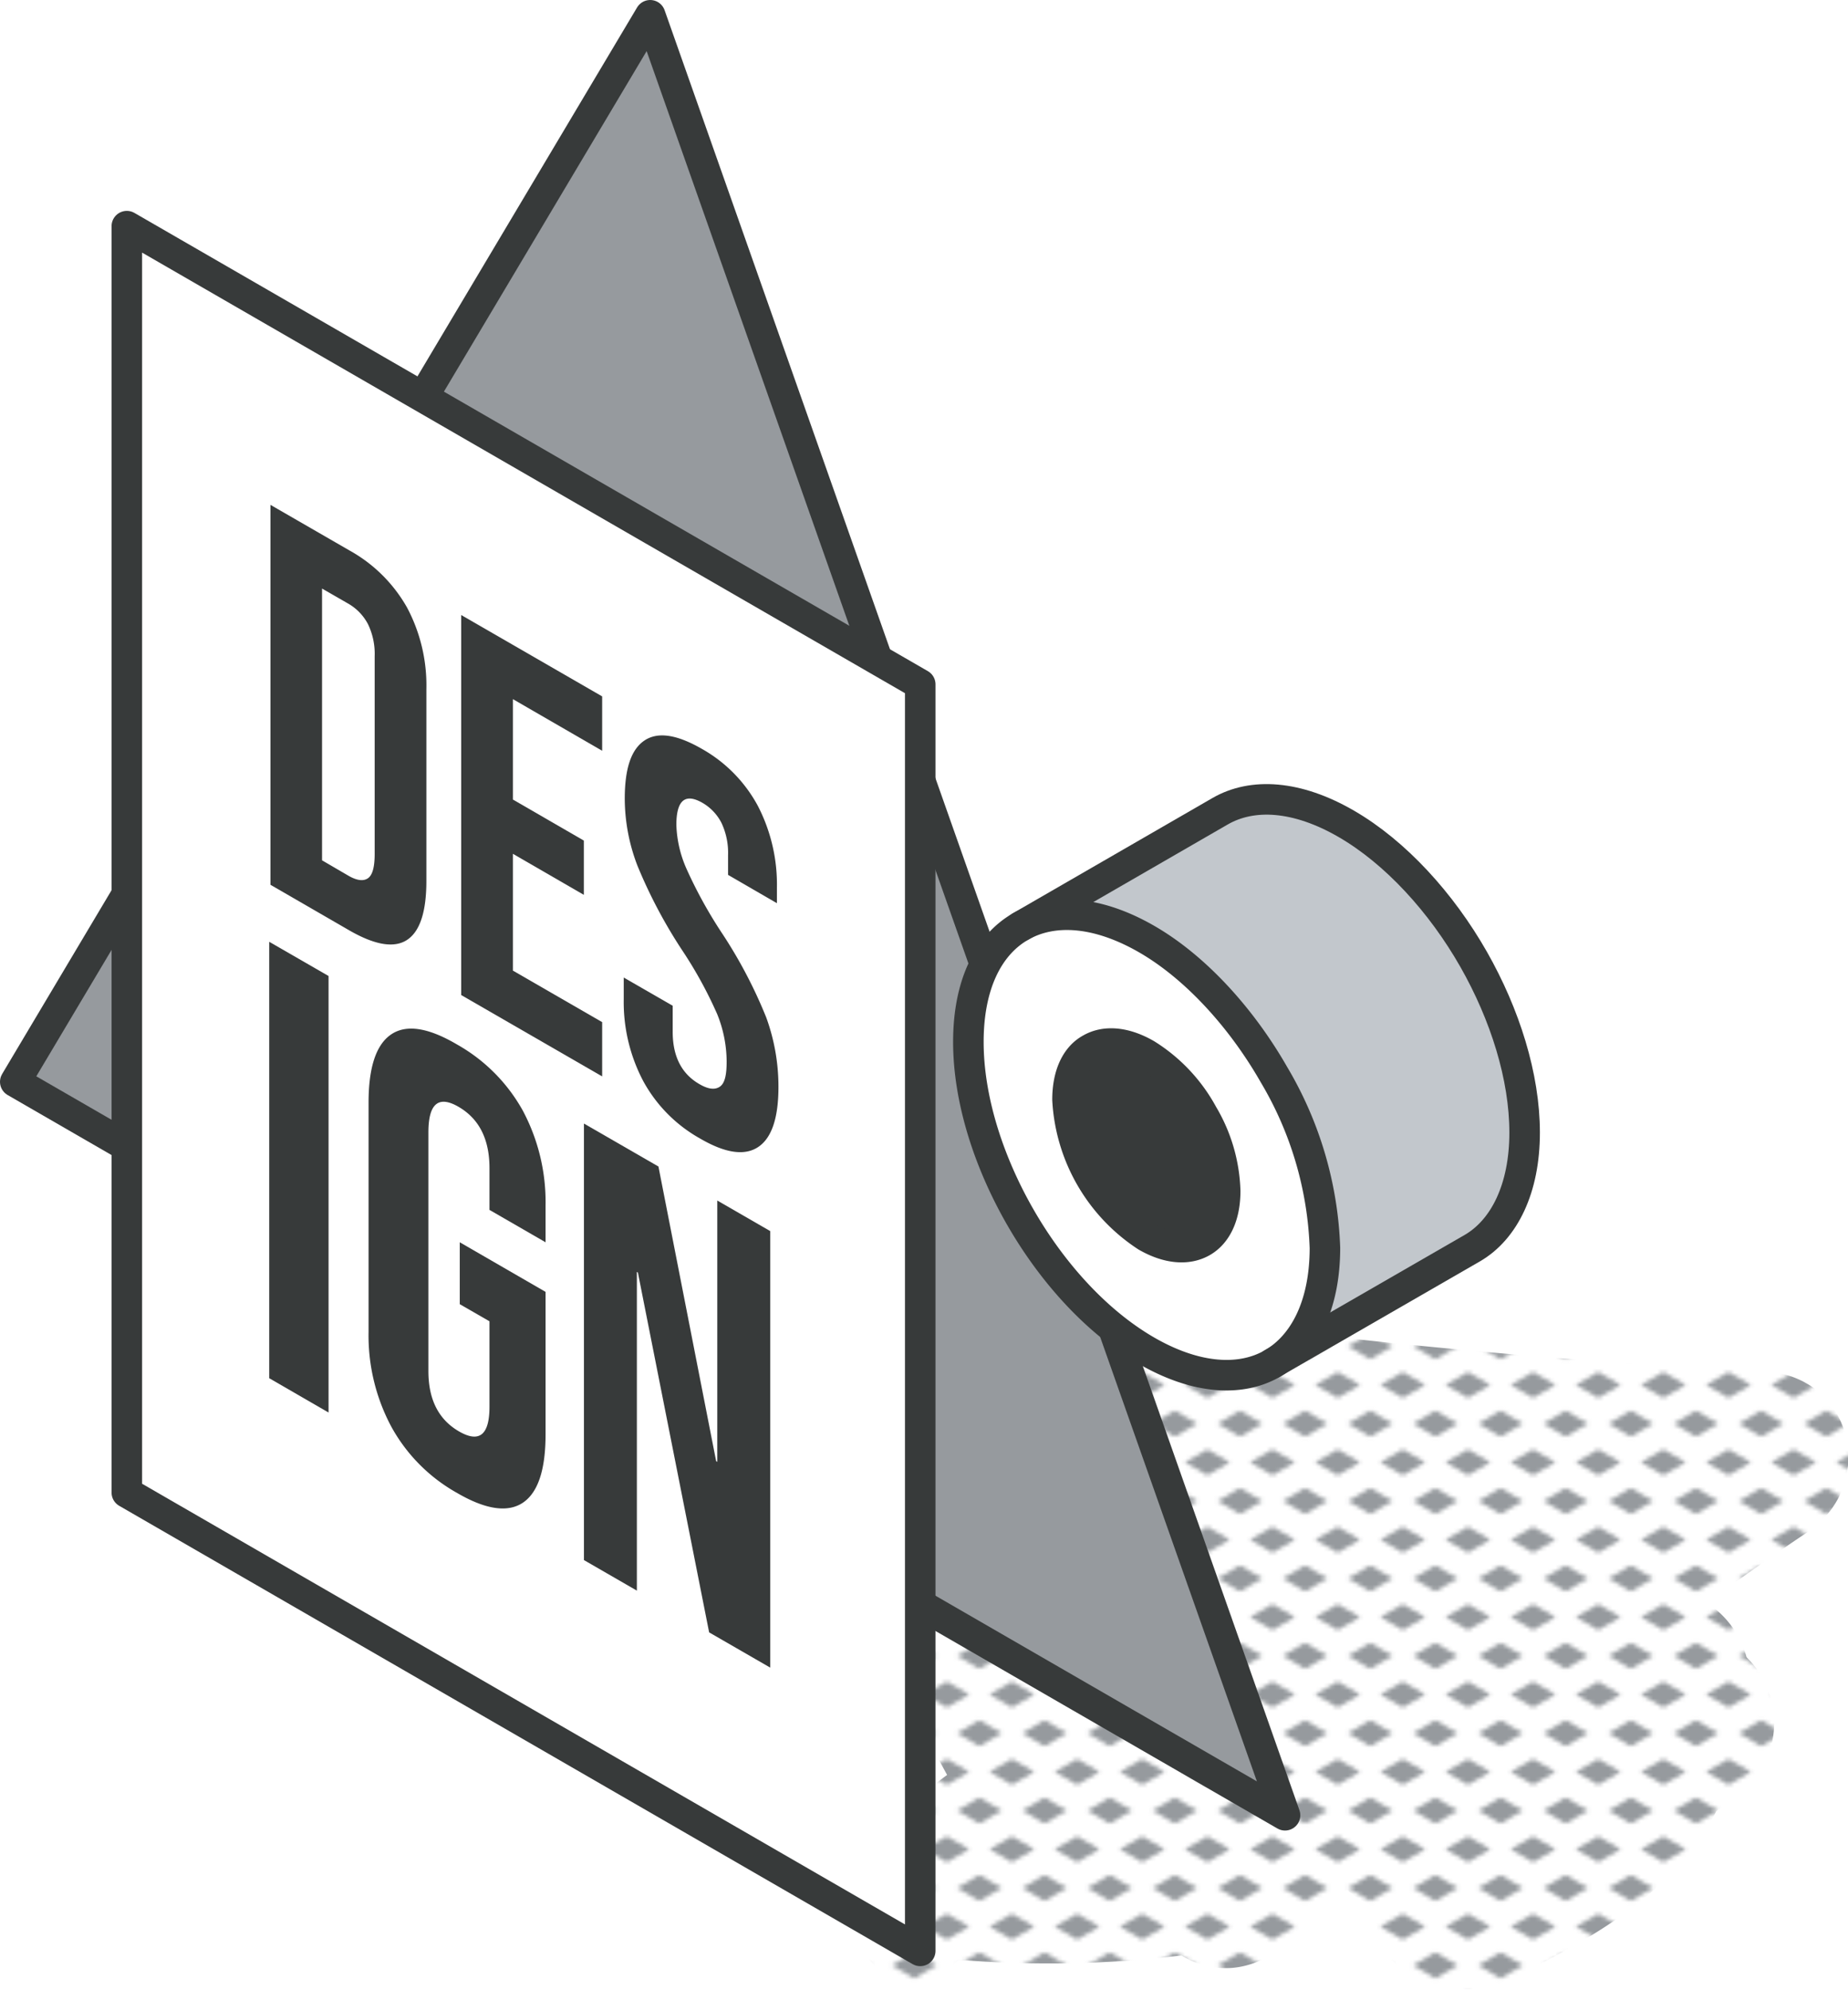
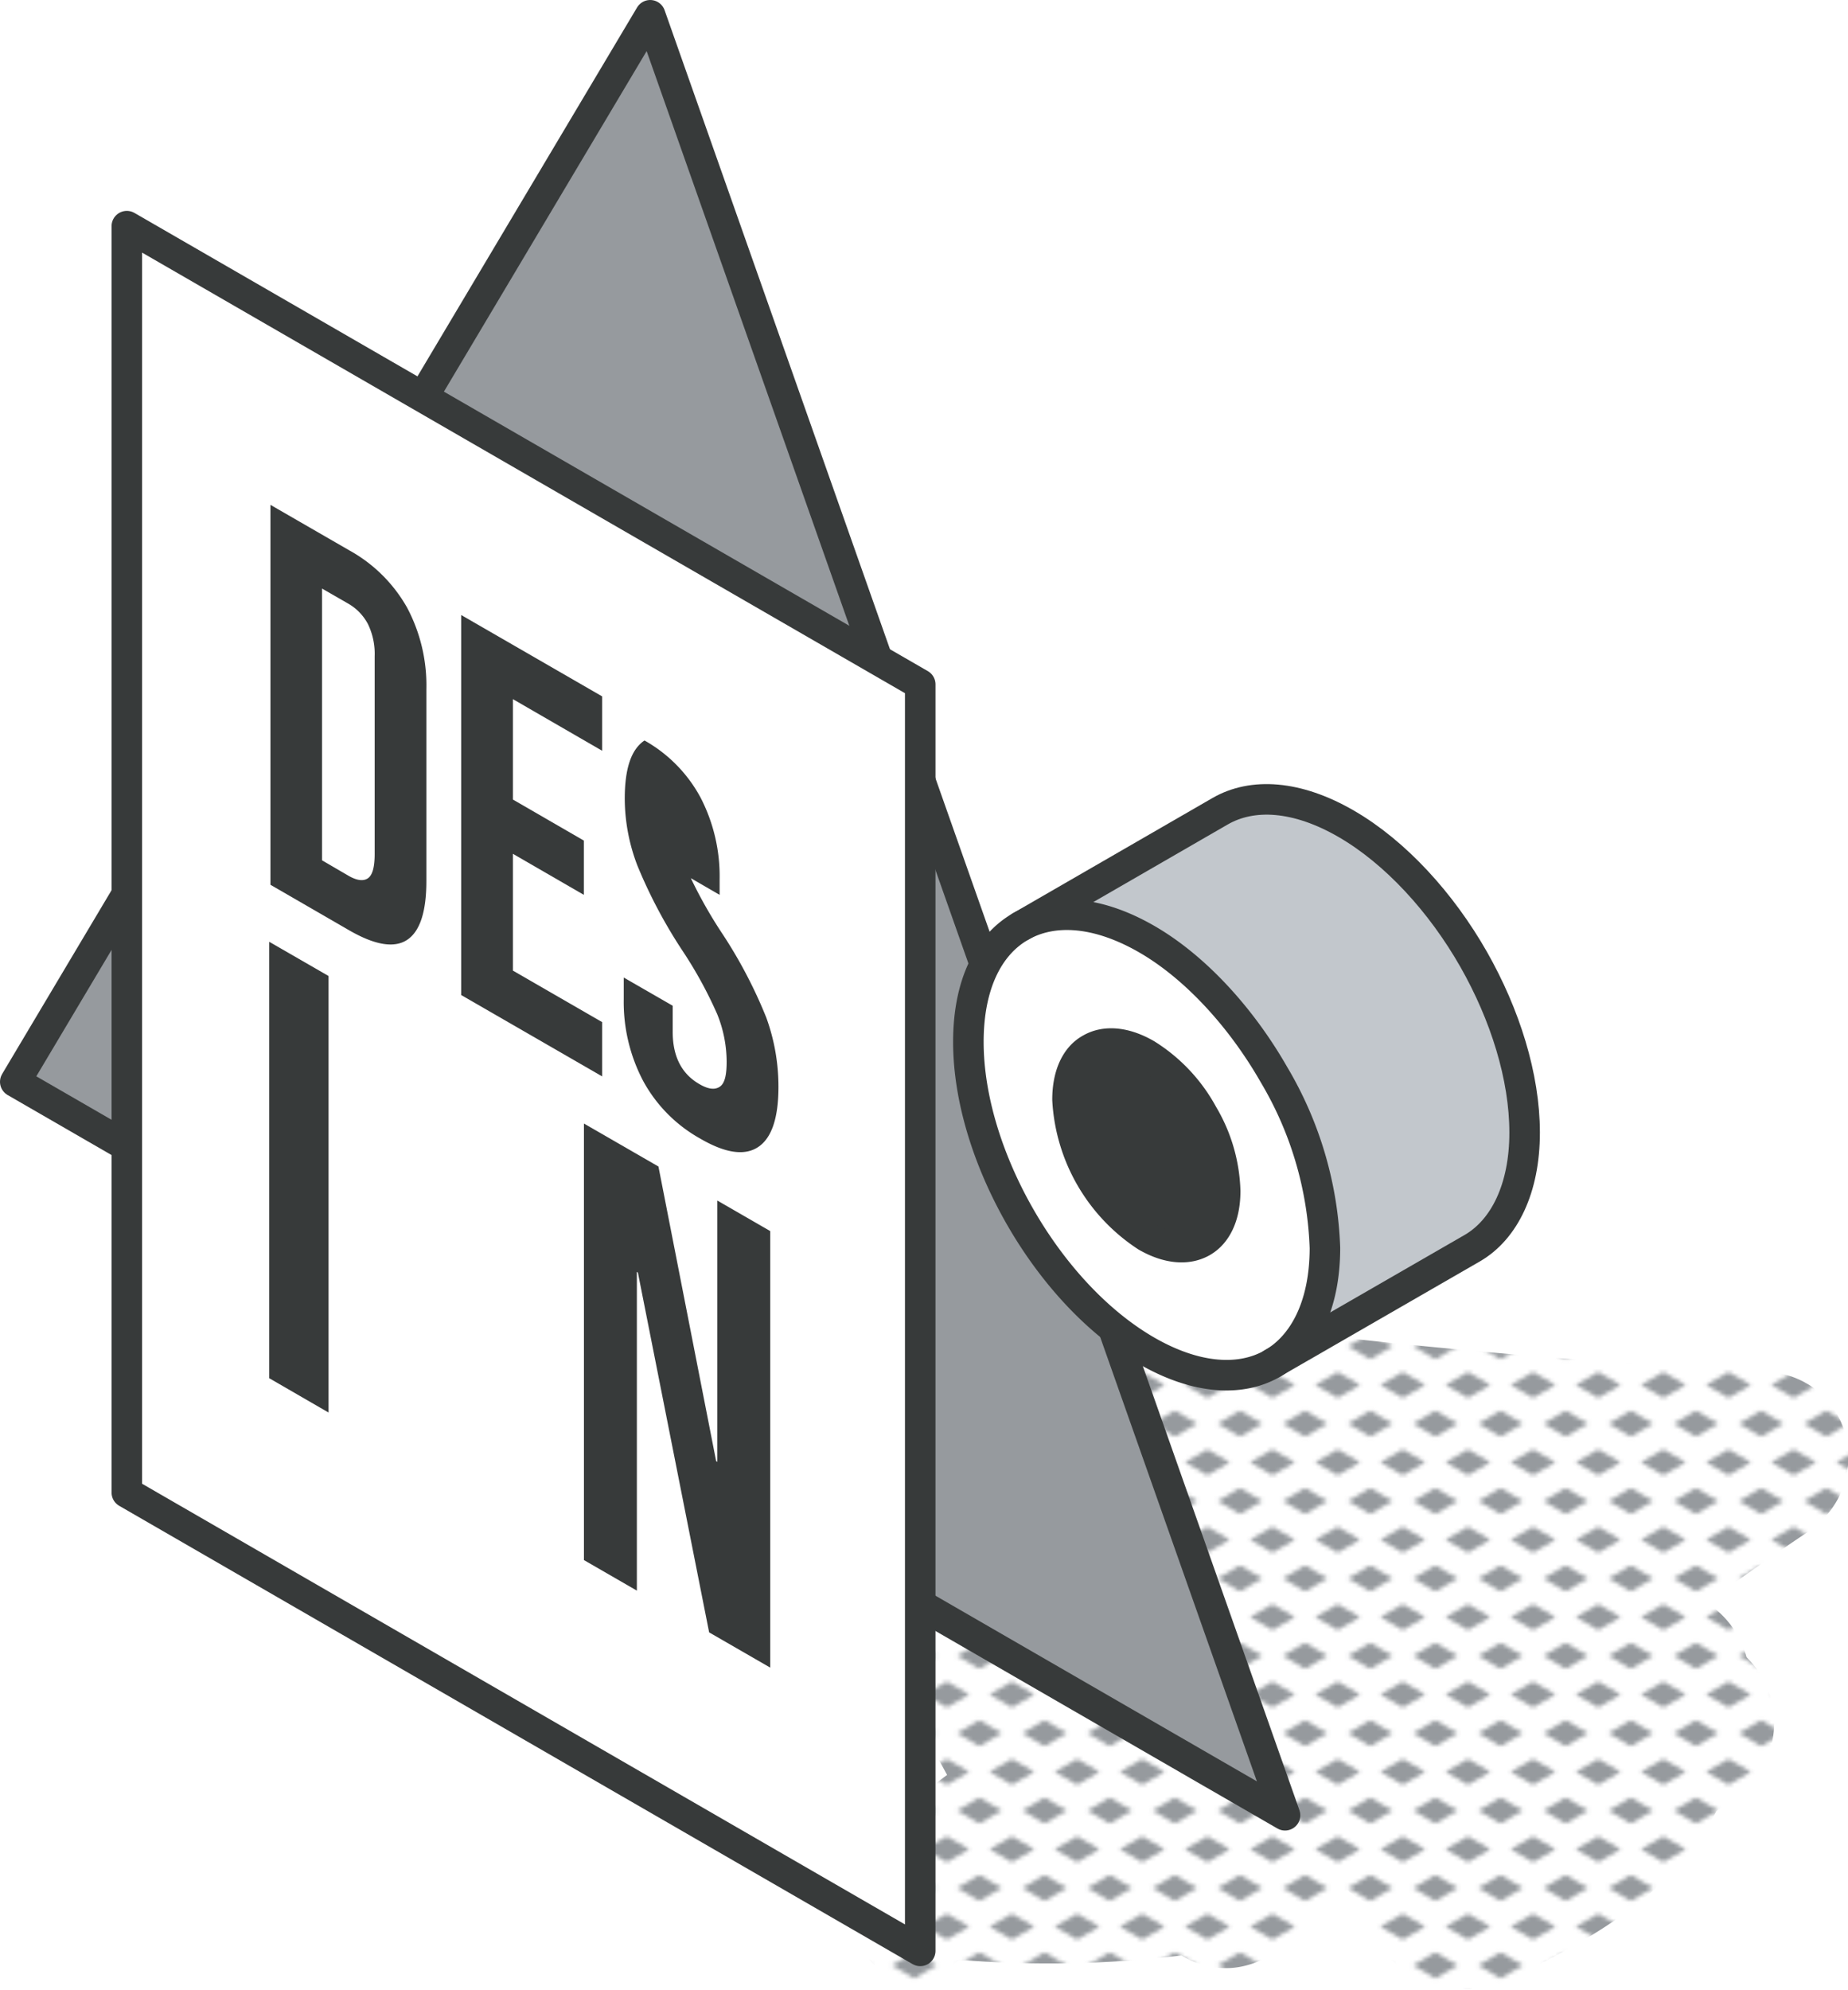
<svg xmlns="http://www.w3.org/2000/svg" viewBox="0 0 181.56 195.4">
  <defs>
    <style>.cls-1,.cls-9{fill:none;}.cls-2,.cls-4{fill:#969a9e;}.cls-3{fill:url(#New_Pattern_Swatch_3);}.cls-4,.cls-5,.cls-9{stroke:#373a3a;stroke-linecap:round;stroke-linejoin:round;stroke-width:3px;}.cls-5,.cls-7{fill:#fff;}.cls-6{fill:#373a3a;}.cls-8{fill:#c2c7cc;}</style>
    <pattern id="New_Pattern_Swatch_3" data-name="New Pattern Swatch 3" width="16" height="19" patternTransform="translate(13.02 -4.59) scale(0.4)" patternUnits="userSpaceOnUse" viewBox="0 0 16 19">
-       <rect class="cls-1" width="16" height="19" />
      <polygon class="cls-2" points="16 22.18 10.5 19 16 15.82 21.5 19 16 22.18" />
      <polygon class="cls-2" points="8 12.68 2.5 9.5 8 6.33 13.5 9.5 8 12.68" />
      <polygon class="cls-2" points="0 22.18 -5.5 19 0 15.82 5.5 19 0 22.18" />
      <polygon class="cls-2" points="16 3.18 10.5 0 16 -3.17 21.5 0 16 3.18" />
      <polygon class="cls-2" points="0 3.18 -5.5 0 0 -3.17 5.5 0 0 3.18" />
    </pattern>
  </defs>
  <g id="Layer_2" data-name="Layer 2">
    <g id="text">
      <path class="cls-3" d="M173.34,134.68q-25.65-1.29-51.14-4.44c-16.9-2.12-33.55-5-50.58-4.54-3.43.09-5.28,5.17-1.85,6.85,11.68,5.73,24,9,36.63,11.38a13.32,13.32,0,0,0-4.21,7.55,7.55,7.55,0,0,0-2.48,6.33l-.22-.16A9.77,9.77,0,0,0,91,156.12c-3.48,1.06-6.46,4.65-6,8.39s3.06,5.87,5.86,6c.36.54.71,1.09,1,1.65.42.72.8,1.44,1.19,2.15-.42.31-.84.62-1.25.95-4.68,3.8-10.29,10.71-6.57,16.88,1.07,1.77,3.65,3.13,5.73,2.33a11.17,11.17,0,0,0,3.24-2,112.34,112.34,0,0,0,17.69,0c1.39-.13,2.79-.26,4.18-.43,3,1.81,6.94,1.9,10.58-1.41q2.82-2.55,5.67-5.05a9.06,9.06,0,0,0,2.25,1.46c-.52,6.34,8,10.08,13.41,7.47,8.29-4,16.4-8.45,20.65-16.65l1.7-1.2a9,9,0,0,0,1.26-13.91,9.22,9.22,0,0,0-3.91-5.35c3.3-2.38,6.62-4.74,10-7C184.5,145.66,182,135.12,173.34,134.68Z" />
      <polygon class="cls-4" points="1.5 106.24 63.88 1.5 126.25 178.27 1.5 106.24" />
      <polygon class="cls-5" points="90.41 191.59 12.46 146.58 12.46 22.21 90.41 67.21 90.41 191.59" />
      <path class="cls-6" d="M26.57,49.58l7.75,4.47A14.64,14.64,0,0,1,40,59.68a16.28,16.28,0,0,1,1.89,8V86.52q0,4.53-1.89,5.78t-5.68-.93l-7.75-4.48ZM34.23,86c.83.48,1.47.56,1.92.25s.66-1.11.66-2.39V64.45a6.7,6.7,0,0,0-.66-3.16,5,5,0,0,0-1.92-2l-2.59-1.49V84.49Z" />
      <polygon class="cls-6" points="45.31 60.4 59.16 68.39 59.16 73.73 50.39 68.66 50.39 78.52 57.36 82.55 57.36 87.88 50.39 83.85 50.39 95.32 59.16 100.38 59.16 105.71 45.31 97.72 45.31 60.4" />
-       <path class="cls-6" d="M63.18,106.14a16.65,16.65,0,0,1-1.9-8V96l4.81,2.77v2.56c0,2.41.87,4.13,2.63,5.14.86.5,1.51.58,2,.25s.67-1.15.67-2.46a12.5,12.5,0,0,0-.93-4.67A41.36,41.36,0,0,0,67,93.29,48.82,48.82,0,0,1,62.62,85a18.47,18.47,0,0,1-1.24-6.55c0-3,.64-4.86,1.94-5.73s3.16-.6,5.63.82a14.08,14.08,0,0,1,5.51,5.61,16.8,16.8,0,0,1,1.87,8v1.55l-4.8-2.78V84a6.91,6.91,0,0,0-.64-3.17,4.8,4.8,0,0,0-1.9-2Q66.46,77.4,66.45,81a11.47,11.47,0,0,0,1,4.33,44.61,44.61,0,0,0,3.44,6.25,46.48,46.48,0,0,1,4.39,8.34,19.83,19.83,0,0,1,1.2,6.82q0,4.59-2,5.91t-5.7-.84A14.29,14.29,0,0,1,63.18,106.14Z" />
+       <path class="cls-6" d="M63.18,106.14a16.65,16.65,0,0,1-1.9-8V96l4.81,2.77v2.56c0,2.41.87,4.13,2.63,5.14.86.5,1.51.58,2,.25s.67-1.15.67-2.46a12.5,12.5,0,0,0-.93-4.67A41.36,41.36,0,0,0,67,93.29,48.82,48.82,0,0,1,62.62,85a18.47,18.47,0,0,1-1.24-6.55c0-3,.64-4.86,1.94-5.73a14.08,14.08,0,0,1,5.51,5.61,16.8,16.8,0,0,1,1.87,8v1.55l-4.8-2.78V84a6.91,6.91,0,0,0-.64-3.17,4.8,4.8,0,0,0-1.9-2Q66.46,77.4,66.45,81a11.47,11.47,0,0,0,1,4.33,44.61,44.61,0,0,0,3.44,6.25,46.48,46.48,0,0,1,4.39,8.34,19.83,19.83,0,0,1,1.2,6.82q0,4.59-2,5.91t-5.7-.84A14.29,14.29,0,0,1,63.18,106.14Z" />
      <polygon class="cls-6" points="26.45 92.49 32.28 95.85 32.28 138.72 26.45 135.35 26.45 92.49" />
-       <path class="cls-6" d="M38.44,140.1a19,19,0,0,1-2.23-9.28V108.29q0-5.21,2.23-6.71t6.47,1a16.81,16.81,0,0,1,6.47,6.52,19.09,19.09,0,0,1,2.22,9.28V122l-5.51-3.18v-4.1q0-4.23-3-6t-3,2.48v23.46q0,4.17,3,5.91c2,1.16,3,.36,3-2.42v-8.39l-2.92-1.68V122l8.43,4.87v14q0,5.2-2.22,6.7c-1.49,1-3.65.69-6.47-.95A16.61,16.61,0,0,1,38.44,140.1Z" />
      <polygon class="cls-6" points="57.37 110.34 64.69 114.56 70.36 143.5 70.47 143.56 70.47 117.9 75.67 120.9 75.67 163.77 69.67 160.31 62.67 124.97 62.57 124.91 62.57 156.21 57.37 153.21 57.37 110.34" />
      <path class="cls-7" d="M125.17,105.55a35.66,35.66,0,0,1,5,17c0,5.58-2,9.51-5.13,11.34s-7.54,1.56-12.38-1.23-9.22-7.58-12.39-13.08-5.13-11.67-5.13-17.26,2-9.51,5.14-11.33,7.54-1.57,12.38,1.21S122,100,125.17,105.55Zm-7.06,16.38c1.4-.81,2.27-2.54,2.26-5a15.58,15.58,0,0,0-2.2-7.52,15.83,15.83,0,0,0-5.55-5.9c-2.13-1.23-4.07-1.35-5.47-.54s-2.27,2.54-2.27,5a17.14,17.14,0,0,0,7.74,13.42C114.77,122.63,116.71,122.74,118.11,121.93Z" />
      <path class="cls-6" d="M120.37,116.92c0,2.47-.86,4.2-2.26,5s-3.34.7-5.49-.54A17.14,17.14,0,0,1,104.88,108c0-2.47.87-4.21,2.27-5s3.34-.69,5.47.54a15.83,15.83,0,0,1,5.55,5.9A15.58,15.58,0,0,1,120.37,116.92Z" />
      <path class="cls-8" d="M100.25,91l19.62-11.34c3.17-1.83,7.55-1.57,12.39,1.23s9.35,7.74,12.53,13.33c3.08,5.42,5,11.51,5,17s-2,9.52-5.13,11.34L125,133.9c3.17-1.83,5.13-5.76,5.13-11.34a35.66,35.66,0,0,0-5-17c-3.19-5.6-7.63-10.5-12.54-13.34S103.41,89.16,100.25,91Z" />
      <path class="cls-9" d="M100.25,91c3.16-1.83,7.54-1.57,12.38,1.21S122,100,125.17,105.55a35.66,35.66,0,0,1,5,17c0,5.58-2,9.51-5.13,11.34s-7.54,1.56-12.38-1.23-9.22-7.58-12.39-13.08-5.13-11.67-5.13-17.26S97.08,92.83,100.25,91Z" />
      <path class="cls-9" d="M107.15,103c1.4-.81,3.34-.69,5.47.54a15.83,15.83,0,0,1,5.55,5.9,15.58,15.58,0,0,1,2.2,7.52c0,2.47-.86,4.2-2.26,5s-3.34.7-5.49-.54A17.14,17.14,0,0,1,104.88,108C104.88,105.5,105.75,103.76,107.15,103Z" />
      <path class="cls-9" d="M100.24,91l19.63-11.33c3.17-1.83,7.55-1.57,12.39,1.23s9.35,7.74,12.53,13.33c3.08,5.42,5,11.51,5,17s-2,9.52-5.13,11.34L125,133.9" />
    </g>
  </g>
</svg>